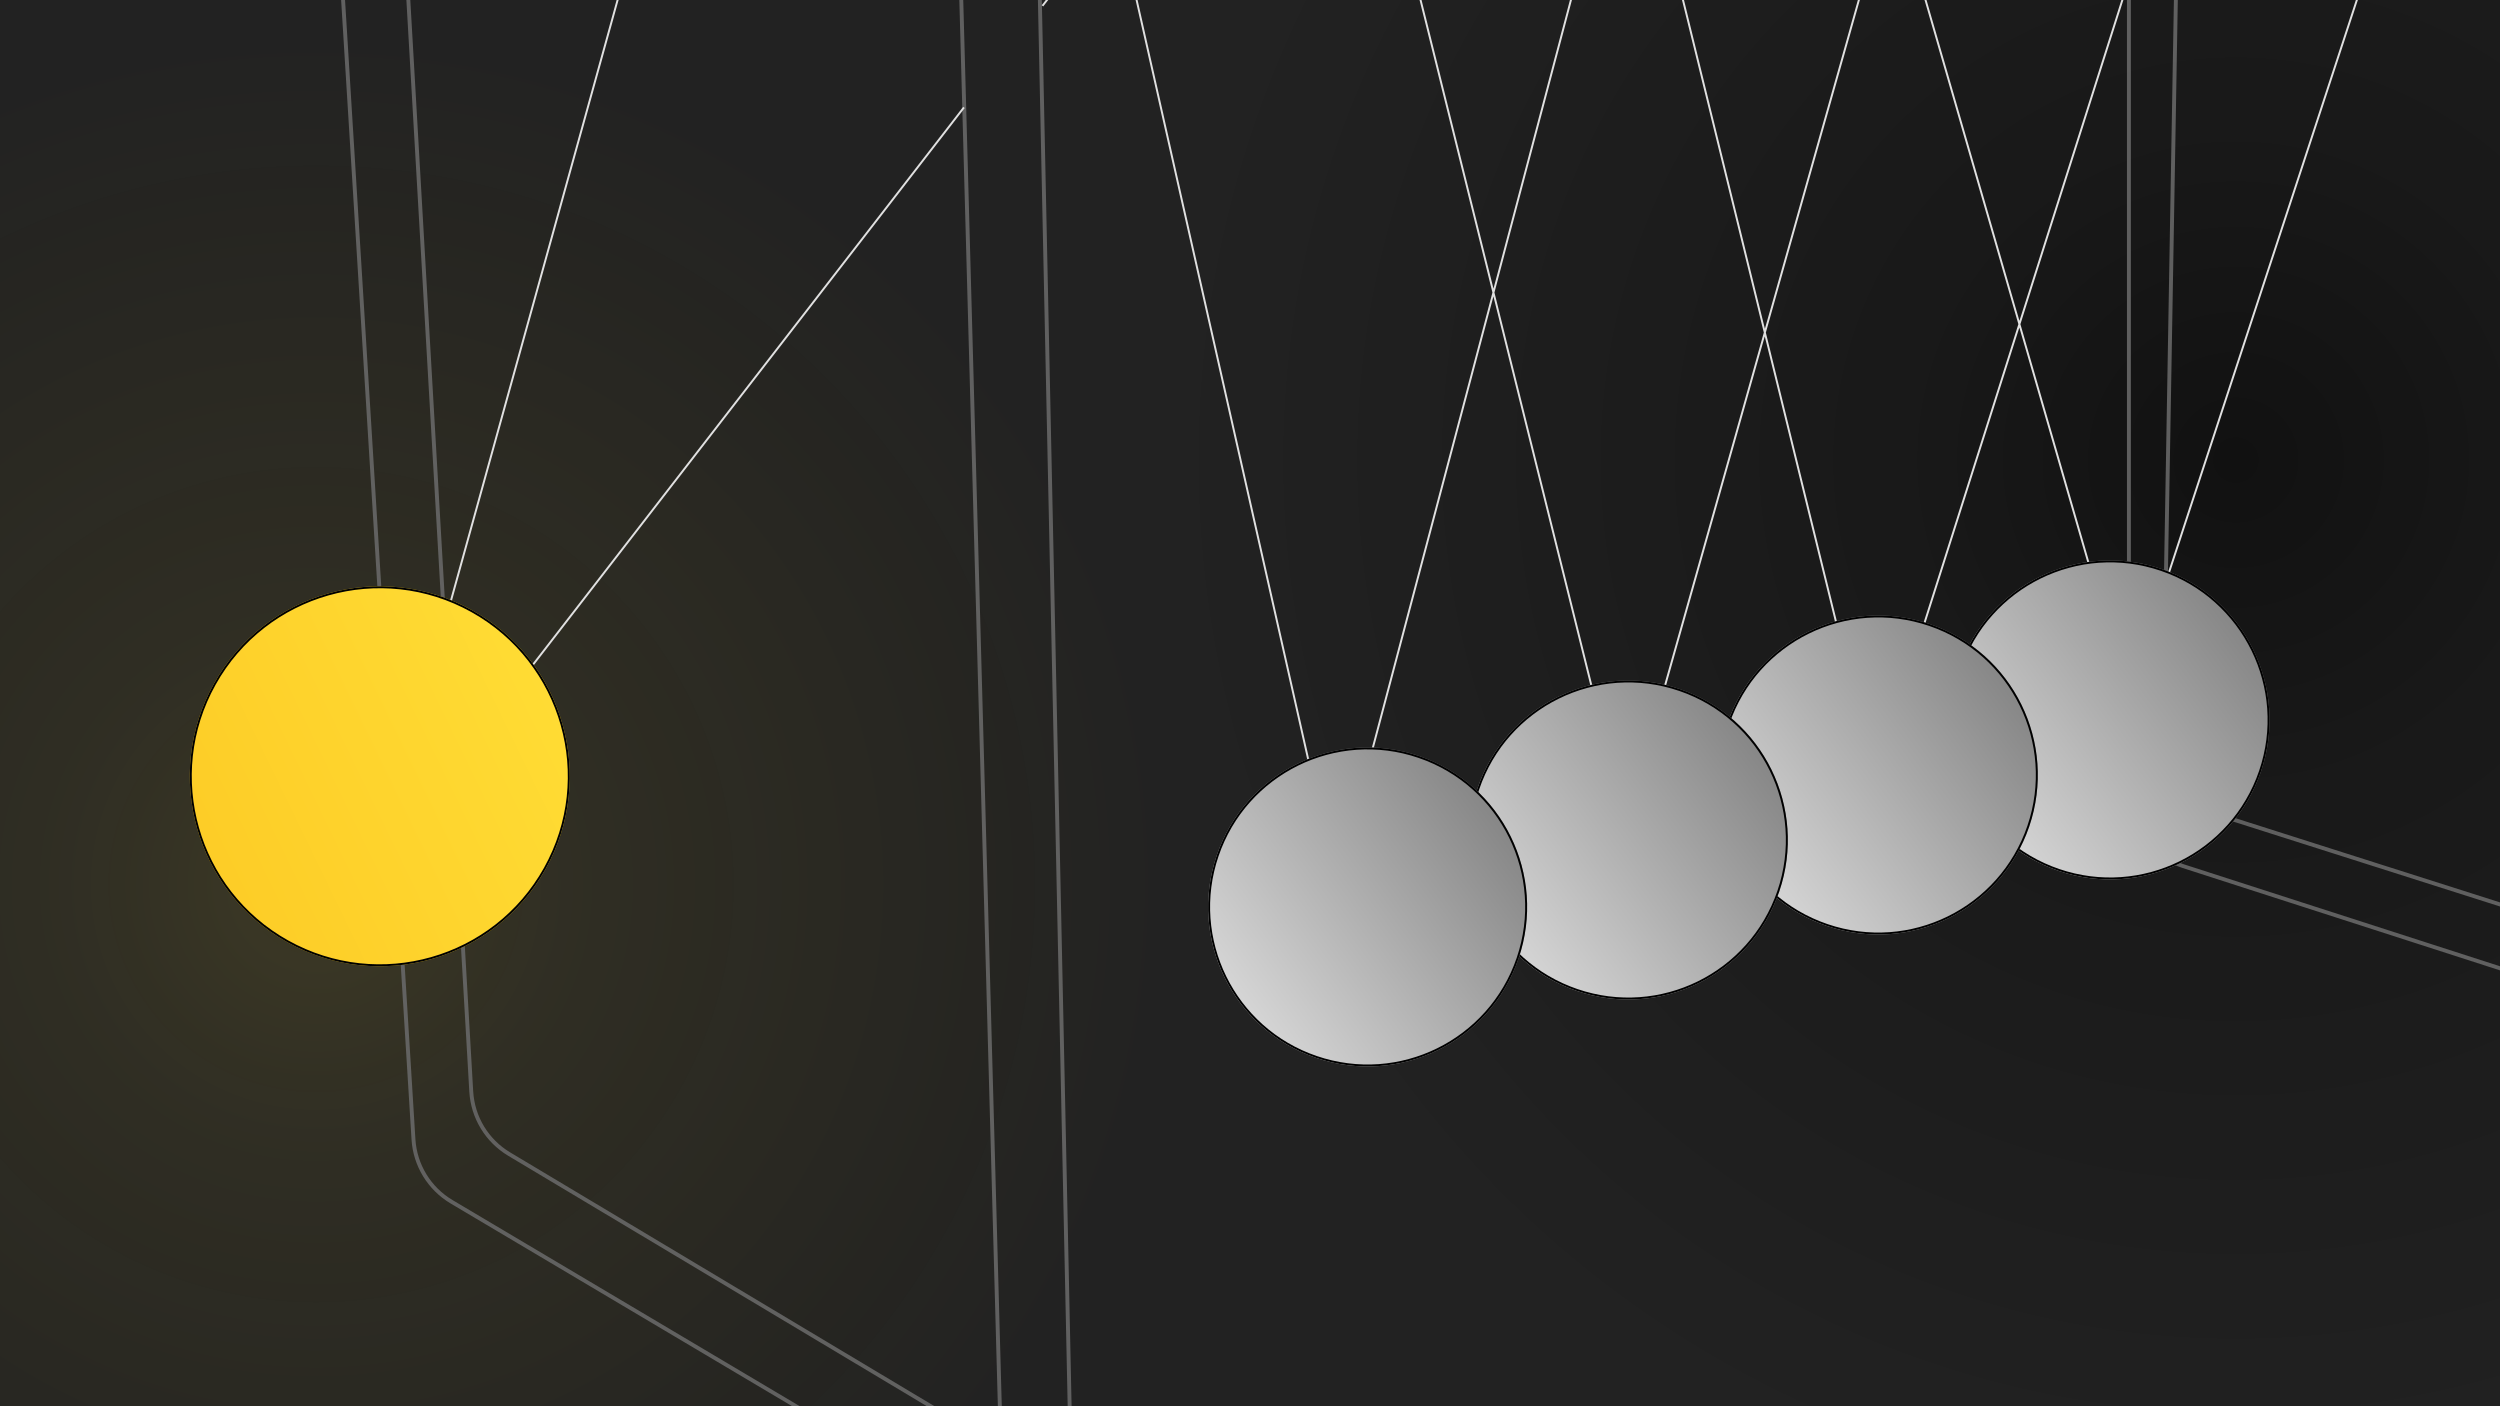
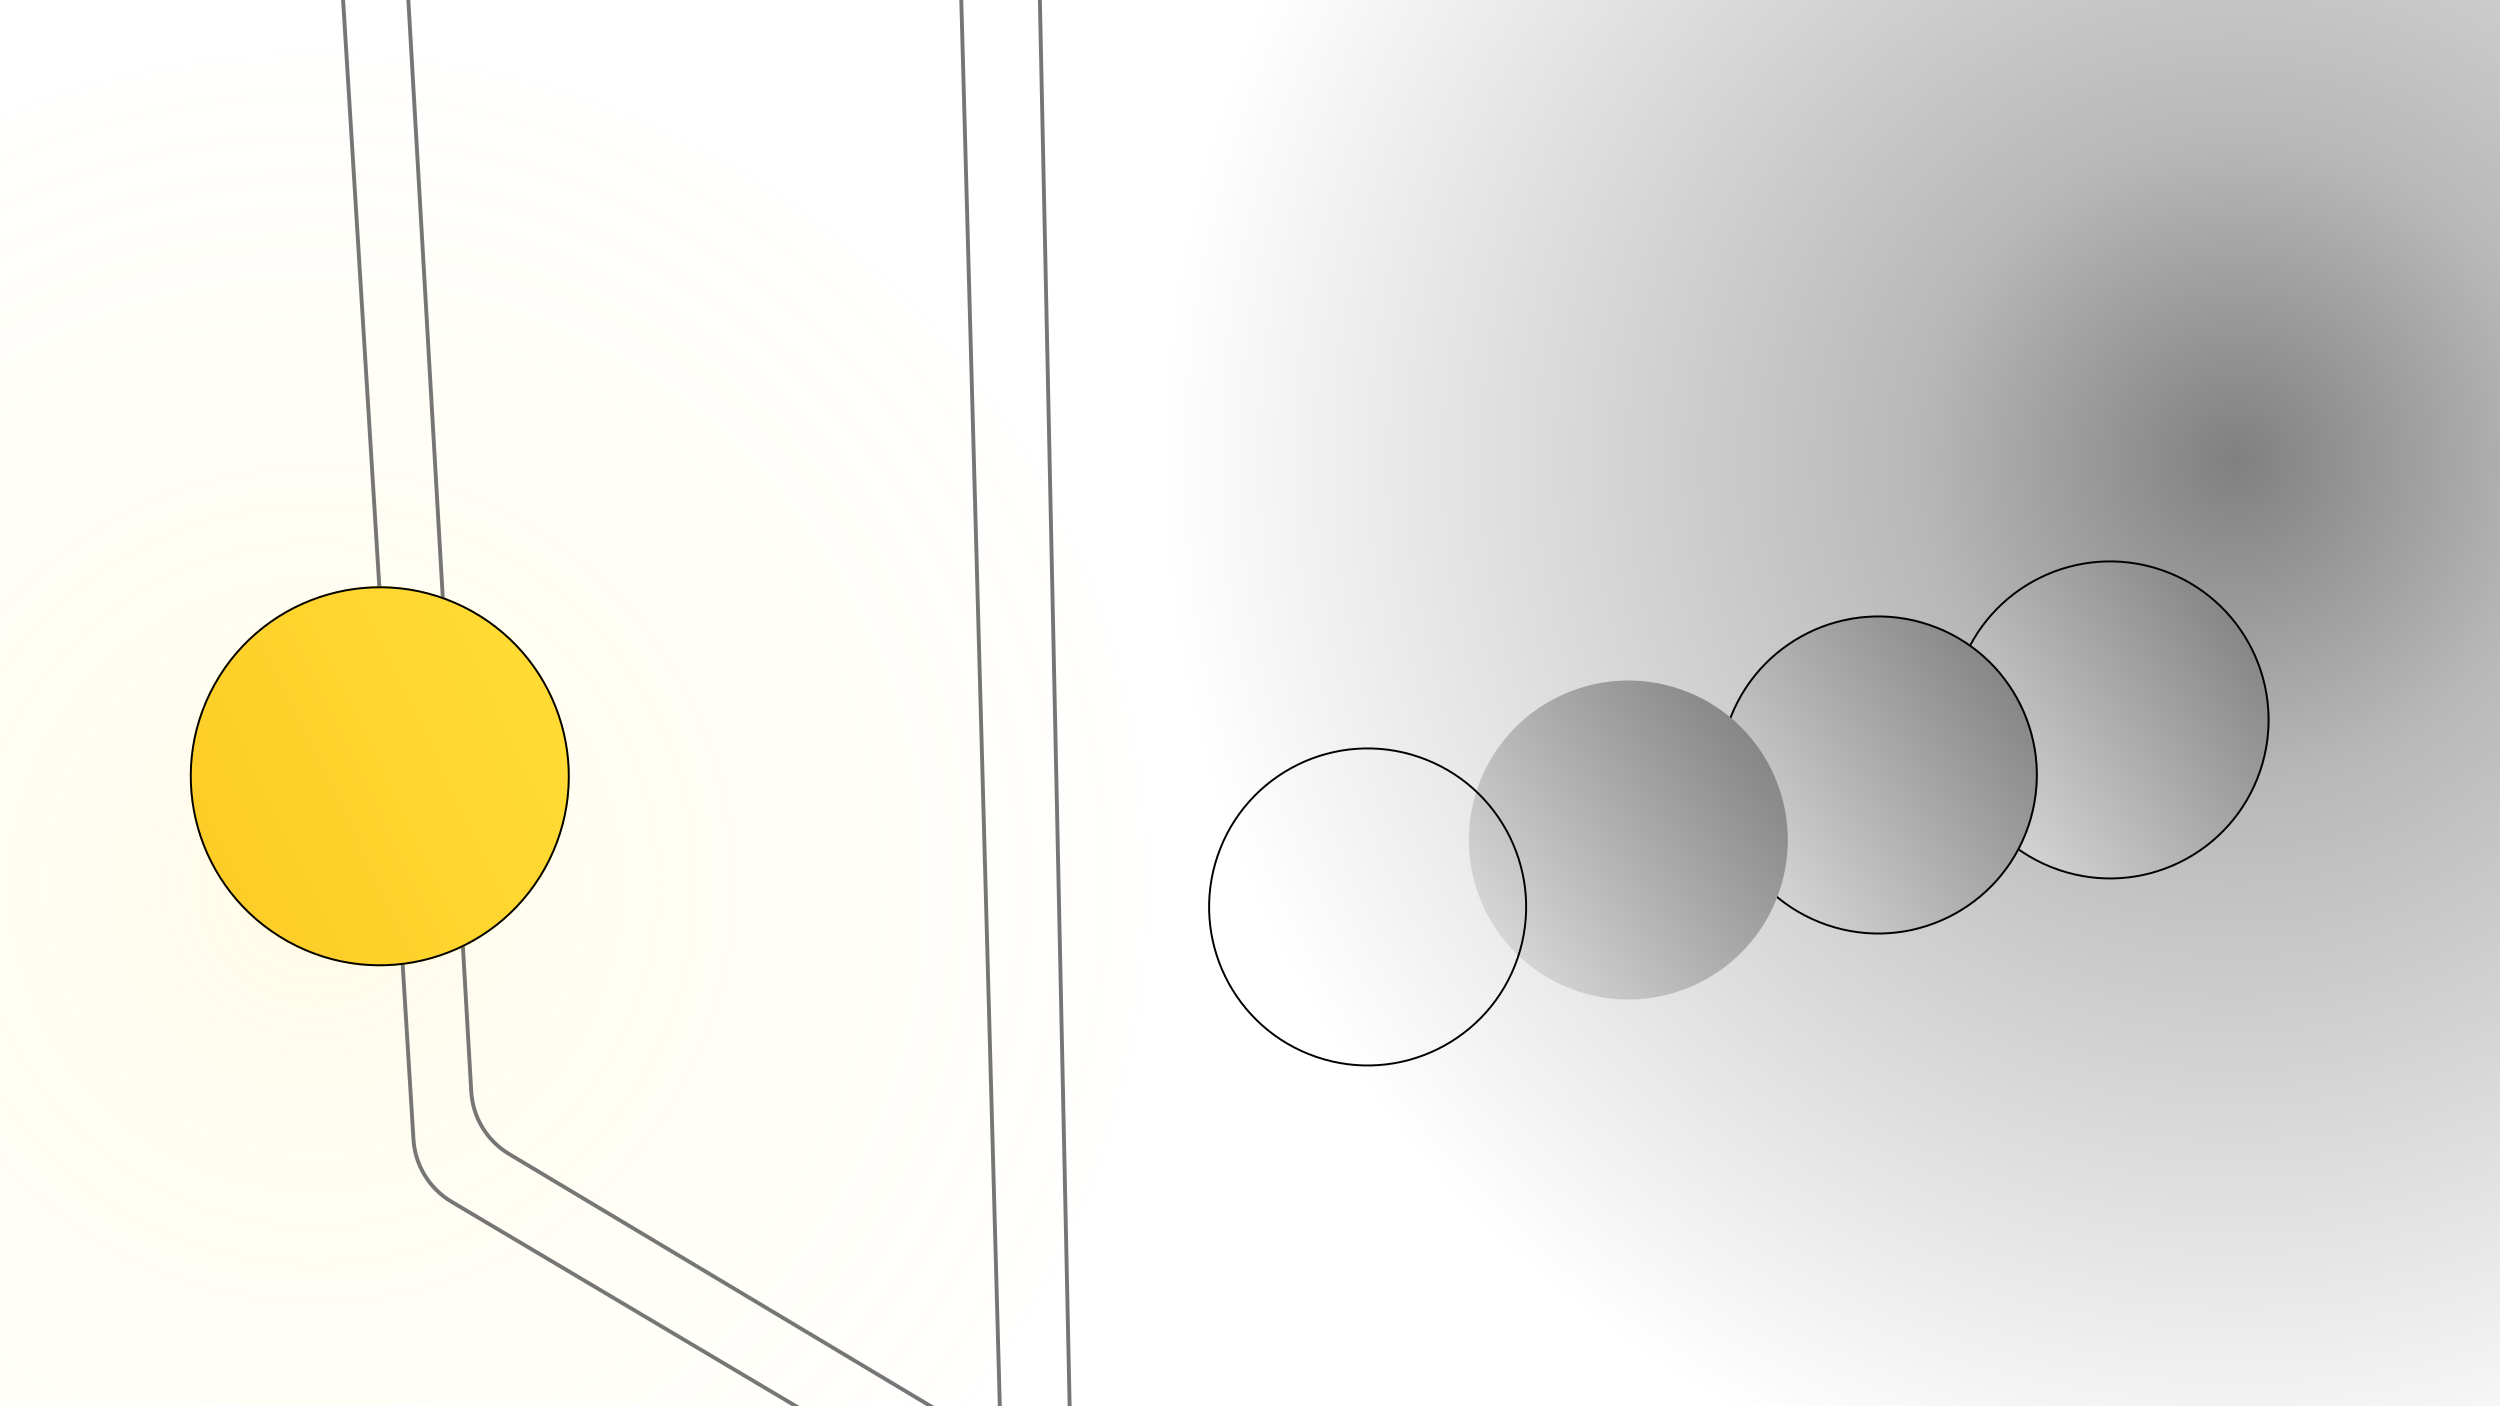
<svg xmlns="http://www.w3.org/2000/svg" width="1280" height="720" viewBox="0 0 1280 720" fill="none">
  <g clip-path="url(#clip0_301_1050)">
-     <rect width="1280" height="720" fill="#222222" />
    <g opacity="0.2" filter="url(#filter0_f_301_1050)">
      <circle cx="162.5" cy="452.5" r="433.5" fill="url(#paint0_radial_301_1050)" fill-opacity="0.6" />
    </g>
    <circle opacity="0.5" cx="1144" cy="236" r="548" fill="url(#paint1_radial_301_1050)" />
    <path opacity="0.9" d="M241.281 558.849L208.466 -10.423C208.172 -15.524 205.558 -20.209 201.372 -23.139C189.919 -31.157 174.273 -22.387 175.135 -8.433L211.695 583.374C212.511 596.59 219.815 608.545 231.201 615.304L432 734.5L492.255 759.735C518.947 770.914 548.31 750.925 547.698 721.993L531.918 -23.246C531.686 -34.223 522.721 -43 511.742 -43C500.379 -43 491.257 -33.624 491.568 -22.266L512.001 723.296C512.217 731.183 503.642 736.202 496.872 732.152L260.681 590.875C249.309 584.073 242.043 572.079 241.281 558.849Z" stroke="#686868" stroke-width="2" />
-     <path opacity="0.9" d="M1090 405.372V-14.856C1090 -21.563 1095.44 -27 1102.14 -27C1108.93 -27 1114.4 -21.434 1114.29 -14.646L1107.51 378.228C1107.21 395.897 1118.53 411.672 1135.37 417.033L1341.08 482.522C1347.58 484.593 1352 490.637 1352 497.465C1352 508.104 1341.63 515.656 1331.5 512.39L1117.72 443.441C1101.2 438.112 1090 422.733 1090 405.372Z" stroke="#686868" stroke-width="2" />
-     <path d="M1305 -299.466L1089.38 357.498L899.165 -299.466H1181.79L967.702 374.442H953.841L782.112 -323.342H1043.17L840.638 392.926H825.236L638.105 -358H795.973M795.973 -358H501.029L684.31 453L899.165 -358H812.915M795.973 -358H812.915M812.915 -358L533.745 3M415.55 -358L217.237 356.727L246.5 374.442L493.532 55" stroke="#E1E1E1" />
    <g filter="url(#filter1_dii_301_1050)">
      <circle cx="1079.35" cy="373.604" r="81.65" transform="rotate(18.839 1079.35 373.604)" fill="url(#paint2_linear_301_1050)" />
      <circle cx="1079.35" cy="373.604" r="81.15" transform="rotate(18.839 1079.35 373.604)" stroke="black" />
    </g>
    <g filter="url(#filter2_dii_301_1050)">
      <circle cx="960.692" cy="401.801" r="81.65" transform="rotate(18.839 960.692 401.801)" fill="url(#paint3_linear_301_1050)" />
      <circle cx="960.692" cy="401.801" r="81.15" transform="rotate(18.839 960.692 401.801)" stroke="black" />
    </g>
    <g filter="url(#filter3_dii_301_1050)">
      <circle cx="832.706" cy="435.08" r="81.65" transform="rotate(18.839 832.706 435.08)" fill="url(#paint4_linear_301_1050)" />
-       <circle cx="832.706" cy="435.08" r="81.15" transform="rotate(18.839 832.706 435.08)" stroke="black" />
    </g>
    <g filter="url(#filter4_dii_301_1050)">
-       <circle cx="699.228" cy="469.36" r="81.65" transform="rotate(18.839 699.228 469.36)" fill="url(#paint5_linear_301_1050)" />
      <circle cx="699.228" cy="469.36" r="81.15" transform="rotate(18.839 699.228 469.36)" stroke="black" />
    </g>
    <g filter="url(#filter5_dii_301_1050)">
      <circle cx="193.454" cy="427.455" r="97.259" transform="rotate(29.161 193.454 427.455)" fill="url(#paint6_linear_301_1050)" />
      <circle cx="193.454" cy="427.455" r="96.759" transform="rotate(29.161 193.454 427.455)" stroke="black" />
    </g>
  </g>
  <defs>
    <filter id="filter0_f_301_1050" x="-495" y="-205" width="1315" height="1315" filterUnits="userSpaceOnUse" color-interpolation-filters="sRGB">
      <feFlood flood-opacity="0" result="BackgroundImageFix" />
      <feBlend mode="normal" in="SourceGraphic" in2="BackgroundImageFix" result="shape" />
      <feGaussianBlur stdDeviation="112" result="effect1_foregroundBlur_301_1050" />
    </filter>
    <filter id="filter1_dii_301_1050" x="991.678" y="261.932" width="175.344" height="217.344" filterUnits="userSpaceOnUse" color-interpolation-filters="sRGB">
      <feFlood flood-opacity="0" result="BackgroundImageFix" />
      <feColorMatrix in="SourceAlpha" type="matrix" values="0 0 0 0 0 0 0 0 0 0 0 0 0 0 0 0 0 0 127 0" result="hardAlpha" />
      <feOffset dy="1" />
      <feGaussianBlur stdDeviation="3" />
      <feComposite in2="hardAlpha" operator="out" />
      <feColorMatrix type="matrix" values="0 0 0 0 0.121 0 0 0 0 0.111 0 0 0 0 0.111 0 0 0 0.58 0" />
      <feBlend mode="normal" in2="BackgroundImageFix" result="effect1_dropShadow_301_1050" />
      <feBlend mode="normal" in="SourceGraphic" in2="effect1_dropShadow_301_1050" result="shape" />
      <feColorMatrix in="SourceAlpha" type="matrix" values="0 0 0 0 0 0 0 0 0 0 0 0 0 0 0 0 0 0 127 0" result="hardAlpha" />
      <feOffset dx="1" dy="-30" />
      <feGaussianBlur stdDeviation="17" />
      <feComposite in2="hardAlpha" operator="arithmetic" k2="-1" k3="1" />
      <feColorMatrix type="matrix" values="0 0 0 0 0.05 0 0 0 0 0.044 0 0 0 0 0.044 0 0 0 0.24 0" />
      <feBlend mode="normal" in2="shape" result="effect2_innerShadow_301_1050" />
      <feColorMatrix in="SourceAlpha" type="matrix" values="0 0 0 0 0 0 0 0 0 0 0 0 0 0 0 0 0 0 127 0" result="hardAlpha" />
      <feOffset dy="24" />
      <feGaussianBlur stdDeviation="14.5" />
      <feComposite in2="hardAlpha" operator="arithmetic" k2="-1" k3="1" />
      <feColorMatrix type="matrix" values="0 0 0 0 1 0 0 0 0 1 0 0 0 0 1 0 0 0 0.5 0" />
      <feBlend mode="normal" in2="effect2_innerShadow_301_1050" result="effect3_innerShadow_301_1050" />
    </filter>
    <filter id="filter2_dii_301_1050" x="873.021" y="290.129" width="175.344" height="217.344" filterUnits="userSpaceOnUse" color-interpolation-filters="sRGB">
      <feFlood flood-opacity="0" result="BackgroundImageFix" />
      <feColorMatrix in="SourceAlpha" type="matrix" values="0 0 0 0 0 0 0 0 0 0 0 0 0 0 0 0 0 0 127 0" result="hardAlpha" />
      <feOffset dy="1" />
      <feGaussianBlur stdDeviation="3" />
      <feComposite in2="hardAlpha" operator="out" />
      <feColorMatrix type="matrix" values="0 0 0 0 0.121 0 0 0 0 0.111 0 0 0 0 0.111 0 0 0 0.58 0" />
      <feBlend mode="normal" in2="BackgroundImageFix" result="effect1_dropShadow_301_1050" />
      <feBlend mode="normal" in="SourceGraphic" in2="effect1_dropShadow_301_1050" result="shape" />
      <feColorMatrix in="SourceAlpha" type="matrix" values="0 0 0 0 0 0 0 0 0 0 0 0 0 0 0 0 0 0 127 0" result="hardAlpha" />
      <feOffset dx="1" dy="-30" />
      <feGaussianBlur stdDeviation="17" />
      <feComposite in2="hardAlpha" operator="arithmetic" k2="-1" k3="1" />
      <feColorMatrix type="matrix" values="0 0 0 0 0.05 0 0 0 0 0.044 0 0 0 0 0.044 0 0 0 0.24 0" />
      <feBlend mode="normal" in2="shape" result="effect2_innerShadow_301_1050" />
      <feColorMatrix in="SourceAlpha" type="matrix" values="0 0 0 0 0 0 0 0 0 0 0 0 0 0 0 0 0 0 127 0" result="hardAlpha" />
      <feOffset dy="24" />
      <feGaussianBlur stdDeviation="14.5" />
      <feComposite in2="hardAlpha" operator="arithmetic" k2="-1" k3="1" />
      <feColorMatrix type="matrix" values="0 0 0 0 1 0 0 0 0 1 0 0 0 0 1 0 0 0 0.5 0" />
      <feBlend mode="normal" in2="effect2_innerShadow_301_1050" result="effect3_innerShadow_301_1050" />
    </filter>
    <filter id="filter3_dii_301_1050" x="745.034" y="323.409" width="175.344" height="217.344" filterUnits="userSpaceOnUse" color-interpolation-filters="sRGB">
      <feFlood flood-opacity="0" result="BackgroundImageFix" />
      <feColorMatrix in="SourceAlpha" type="matrix" values="0 0 0 0 0 0 0 0 0 0 0 0 0 0 0 0 0 0 127 0" result="hardAlpha" />
      <feOffset dy="1" />
      <feGaussianBlur stdDeviation="3" />
      <feComposite in2="hardAlpha" operator="out" />
      <feColorMatrix type="matrix" values="0 0 0 0 0.121 0 0 0 0 0.111 0 0 0 0 0.111 0 0 0 0.58 0" />
      <feBlend mode="normal" in2="BackgroundImageFix" result="effect1_dropShadow_301_1050" />
      <feBlend mode="normal" in="SourceGraphic" in2="effect1_dropShadow_301_1050" result="shape" />
      <feColorMatrix in="SourceAlpha" type="matrix" values="0 0 0 0 0 0 0 0 0 0 0 0 0 0 0 0 0 0 127 0" result="hardAlpha" />
      <feOffset dx="1" dy="-30" />
      <feGaussianBlur stdDeviation="17" />
      <feComposite in2="hardAlpha" operator="arithmetic" k2="-1" k3="1" />
      <feColorMatrix type="matrix" values="0 0 0 0 0.05 0 0 0 0 0.044 0 0 0 0 0.044 0 0 0 0.24 0" />
      <feBlend mode="normal" in2="shape" result="effect2_innerShadow_301_1050" />
      <feColorMatrix in="SourceAlpha" type="matrix" values="0 0 0 0 0 0 0 0 0 0 0 0 0 0 0 0 0 0 127 0" result="hardAlpha" />
      <feOffset dy="24" />
      <feGaussianBlur stdDeviation="14.5" />
      <feComposite in2="hardAlpha" operator="arithmetic" k2="-1" k3="1" />
      <feColorMatrix type="matrix" values="0 0 0 0 1 0 0 0 0 1 0 0 0 0 1 0 0 0 0.5 0" />
      <feBlend mode="normal" in2="effect2_innerShadow_301_1050" result="effect3_innerShadow_301_1050" />
    </filter>
    <filter id="filter4_dii_301_1050" x="611.556" y="357.688" width="175.344" height="217.344" filterUnits="userSpaceOnUse" color-interpolation-filters="sRGB">
      <feFlood flood-opacity="0" result="BackgroundImageFix" />
      <feColorMatrix in="SourceAlpha" type="matrix" values="0 0 0 0 0 0 0 0 0 0 0 0 0 0 0 0 0 0 127 0" result="hardAlpha" />
      <feOffset dy="1" />
      <feGaussianBlur stdDeviation="3" />
      <feComposite in2="hardAlpha" operator="out" />
      <feColorMatrix type="matrix" values="0 0 0 0 0.121 0 0 0 0 0.111 0 0 0 0 0.111 0 0 0 0.58 0" />
      <feBlend mode="normal" in2="BackgroundImageFix" result="effect1_dropShadow_301_1050" />
      <feBlend mode="normal" in="SourceGraphic" in2="effect1_dropShadow_301_1050" result="shape" />
      <feColorMatrix in="SourceAlpha" type="matrix" values="0 0 0 0 0 0 0 0 0 0 0 0 0 0 0 0 0 0 127 0" result="hardAlpha" />
      <feOffset dx="1" dy="-30" />
      <feGaussianBlur stdDeviation="17" />
      <feComposite in2="hardAlpha" operator="arithmetic" k2="-1" k3="1" />
      <feColorMatrix type="matrix" values="0 0 0 0 0.05 0 0 0 0 0.044 0 0 0 0 0.044 0 0 0 0.24 0" />
      <feBlend mode="normal" in2="shape" result="effect2_innerShadow_301_1050" />
      <feColorMatrix in="SourceAlpha" type="matrix" values="0 0 0 0 0 0 0 0 0 0 0 0 0 0 0 0 0 0 127 0" result="hardAlpha" />
      <feOffset dy="24" />
      <feGaussianBlur stdDeviation="14.5" />
      <feComposite in2="hardAlpha" operator="arithmetic" k2="-1" k3="1" />
      <feColorMatrix type="matrix" values="0 0 0 0 1 0 0 0 0 1 0 0 0 0 1 0 0 0 0.5 0" />
      <feBlend mode="normal" in2="effect2_innerShadow_301_1050" result="effect3_innerShadow_301_1050" />
    </filter>
    <filter id="filter5_dii_301_1050" x="90.178" y="306.178" width="206.553" height="227.553" filterUnits="userSpaceOnUse" color-interpolation-filters="sRGB">
      <feFlood flood-opacity="0" result="BackgroundImageFix" />
      <feColorMatrix in="SourceAlpha" type="matrix" values="0 0 0 0 0 0 0 0 0 0 0 0 0 0 0 0 0 0 127 0" result="hardAlpha" />
      <feOffset dy="1" />
      <feGaussianBlur stdDeviation="3" />
      <feComposite in2="hardAlpha" operator="out" />
      <feColorMatrix type="matrix" values="0 0 0 0 0 0 0 0 0 0 0 0 0 0 0 0 0 0 0.25 0" />
      <feBlend mode="normal" in2="BackgroundImageFix" result="effect1_dropShadow_301_1050" />
      <feBlend mode="normal" in="SourceGraphic" in2="effect1_dropShadow_301_1050" result="shape" />
      <feColorMatrix in="SourceAlpha" type="matrix" values="0 0 0 0 0 0 0 0 0 0 0 0 0 0 0 0 0 0 127 0" result="hardAlpha" />
      <feOffset dx="1" dy="-40" />
      <feGaussianBlur stdDeviation="12" />
      <feComposite in2="hardAlpha" operator="arithmetic" k2="-1" k3="1" />
      <feColorMatrix type="matrix" values="0 0 0 0 0.938 0 0 0 0 0.764 0 0 0 0 0.148 0 0 0 1 0" />
      <feBlend mode="normal" in2="shape" result="effect2_innerShadow_301_1050" />
      <feColorMatrix in="SourceAlpha" type="matrix" values="0 0 0 0 0 0 0 0 0 0 0 0 0 0 0 0 0 0 127 0" result="hardAlpha" />
      <feMorphology radius="4" operator="dilate" in="SourceAlpha" result="effect3_innerShadow_301_1050" />
      <feOffset dy="9" />
      <feGaussianBlur stdDeviation="17" />
      <feComposite in2="hardAlpha" operator="arithmetic" k2="-1" k3="1" />
      <feColorMatrix type="matrix" values="0 0 0 0 1 0 0 0 0 1 0 0 0 0 1 0 0 0 0.6 0" />
      <feBlend mode="normal" in2="effect2_innerShadow_301_1050" result="effect3_innerShadow_301_1050" />
    </filter>
    <radialGradient id="paint0_radial_301_1050" cx="0" cy="0" r="1" gradientUnits="userSpaceOnUse" gradientTransform="translate(162.5 452.5) rotate(90) scale(433.5)">
      <stop stop-color="#FFE239" />
      <stop offset="0.297" stop-color="#FFE239" stop-opacity="0.519" />
      <stop offset="1" stop-color="#FCD702" stop-opacity="0" />
    </radialGradient>
    <radialGradient id="paint1_radial_301_1050" cx="0" cy="0" r="1" gradientUnits="userSpaceOnUse" gradientTransform="translate(1144 236) rotate(90) scale(548)">
      <stop />
      <stop offset="0.297" stop-opacity="0.56" />
      <stop offset="1" stop-opacity="0" />
    </radialGradient>
    <linearGradient id="paint2_linear_301_1050" x1="1122.01" y1="271.83" x2="1000.55" y2="445.58" gradientUnits="userSpaceOnUse">
      <stop stop-color="#7A7A7A" />
      <stop offset="1" stop-color="#E0E0E0" />
    </linearGradient>
    <linearGradient id="paint3_linear_301_1050" x1="1003.35" y1="300.027" x2="881.89" y2="473.778" gradientUnits="userSpaceOnUse">
      <stop stop-color="#7A7A7A" />
      <stop offset="1" stop-color="#E0E0E0" />
    </linearGradient>
    <linearGradient id="paint4_linear_301_1050" x1="875.367" y1="333.306" x2="753.904" y2="507.057" gradientUnits="userSpaceOnUse">
      <stop stop-color="#7A7A7A" />
      <stop offset="1" stop-color="#E0E0E0" />
    </linearGradient>
    <linearGradient id="paint5_linear_301_1050" x1="741.889" y1="367.585" x2="620.426" y2="541.336" gradientUnits="userSpaceOnUse">
      <stop stop-color="#7A7A7A" />
      <stop offset="1" stop-color="#E0E0E0" />
    </linearGradient>
    <linearGradient id="paint6_linear_301_1050" x1="244.271" y1="306.224" x2="99.588" y2="513.191" gradientUnits="userSpaceOnUse">
      <stop stop-color="#FFDE36" />
      <stop offset="0.932" stop-color="#FDCC26" />
    </linearGradient>
    <clipPath id="clip0_301_1050">
      <rect width="1280" height="720" fill="white" />
    </clipPath>
  </defs>
</svg>